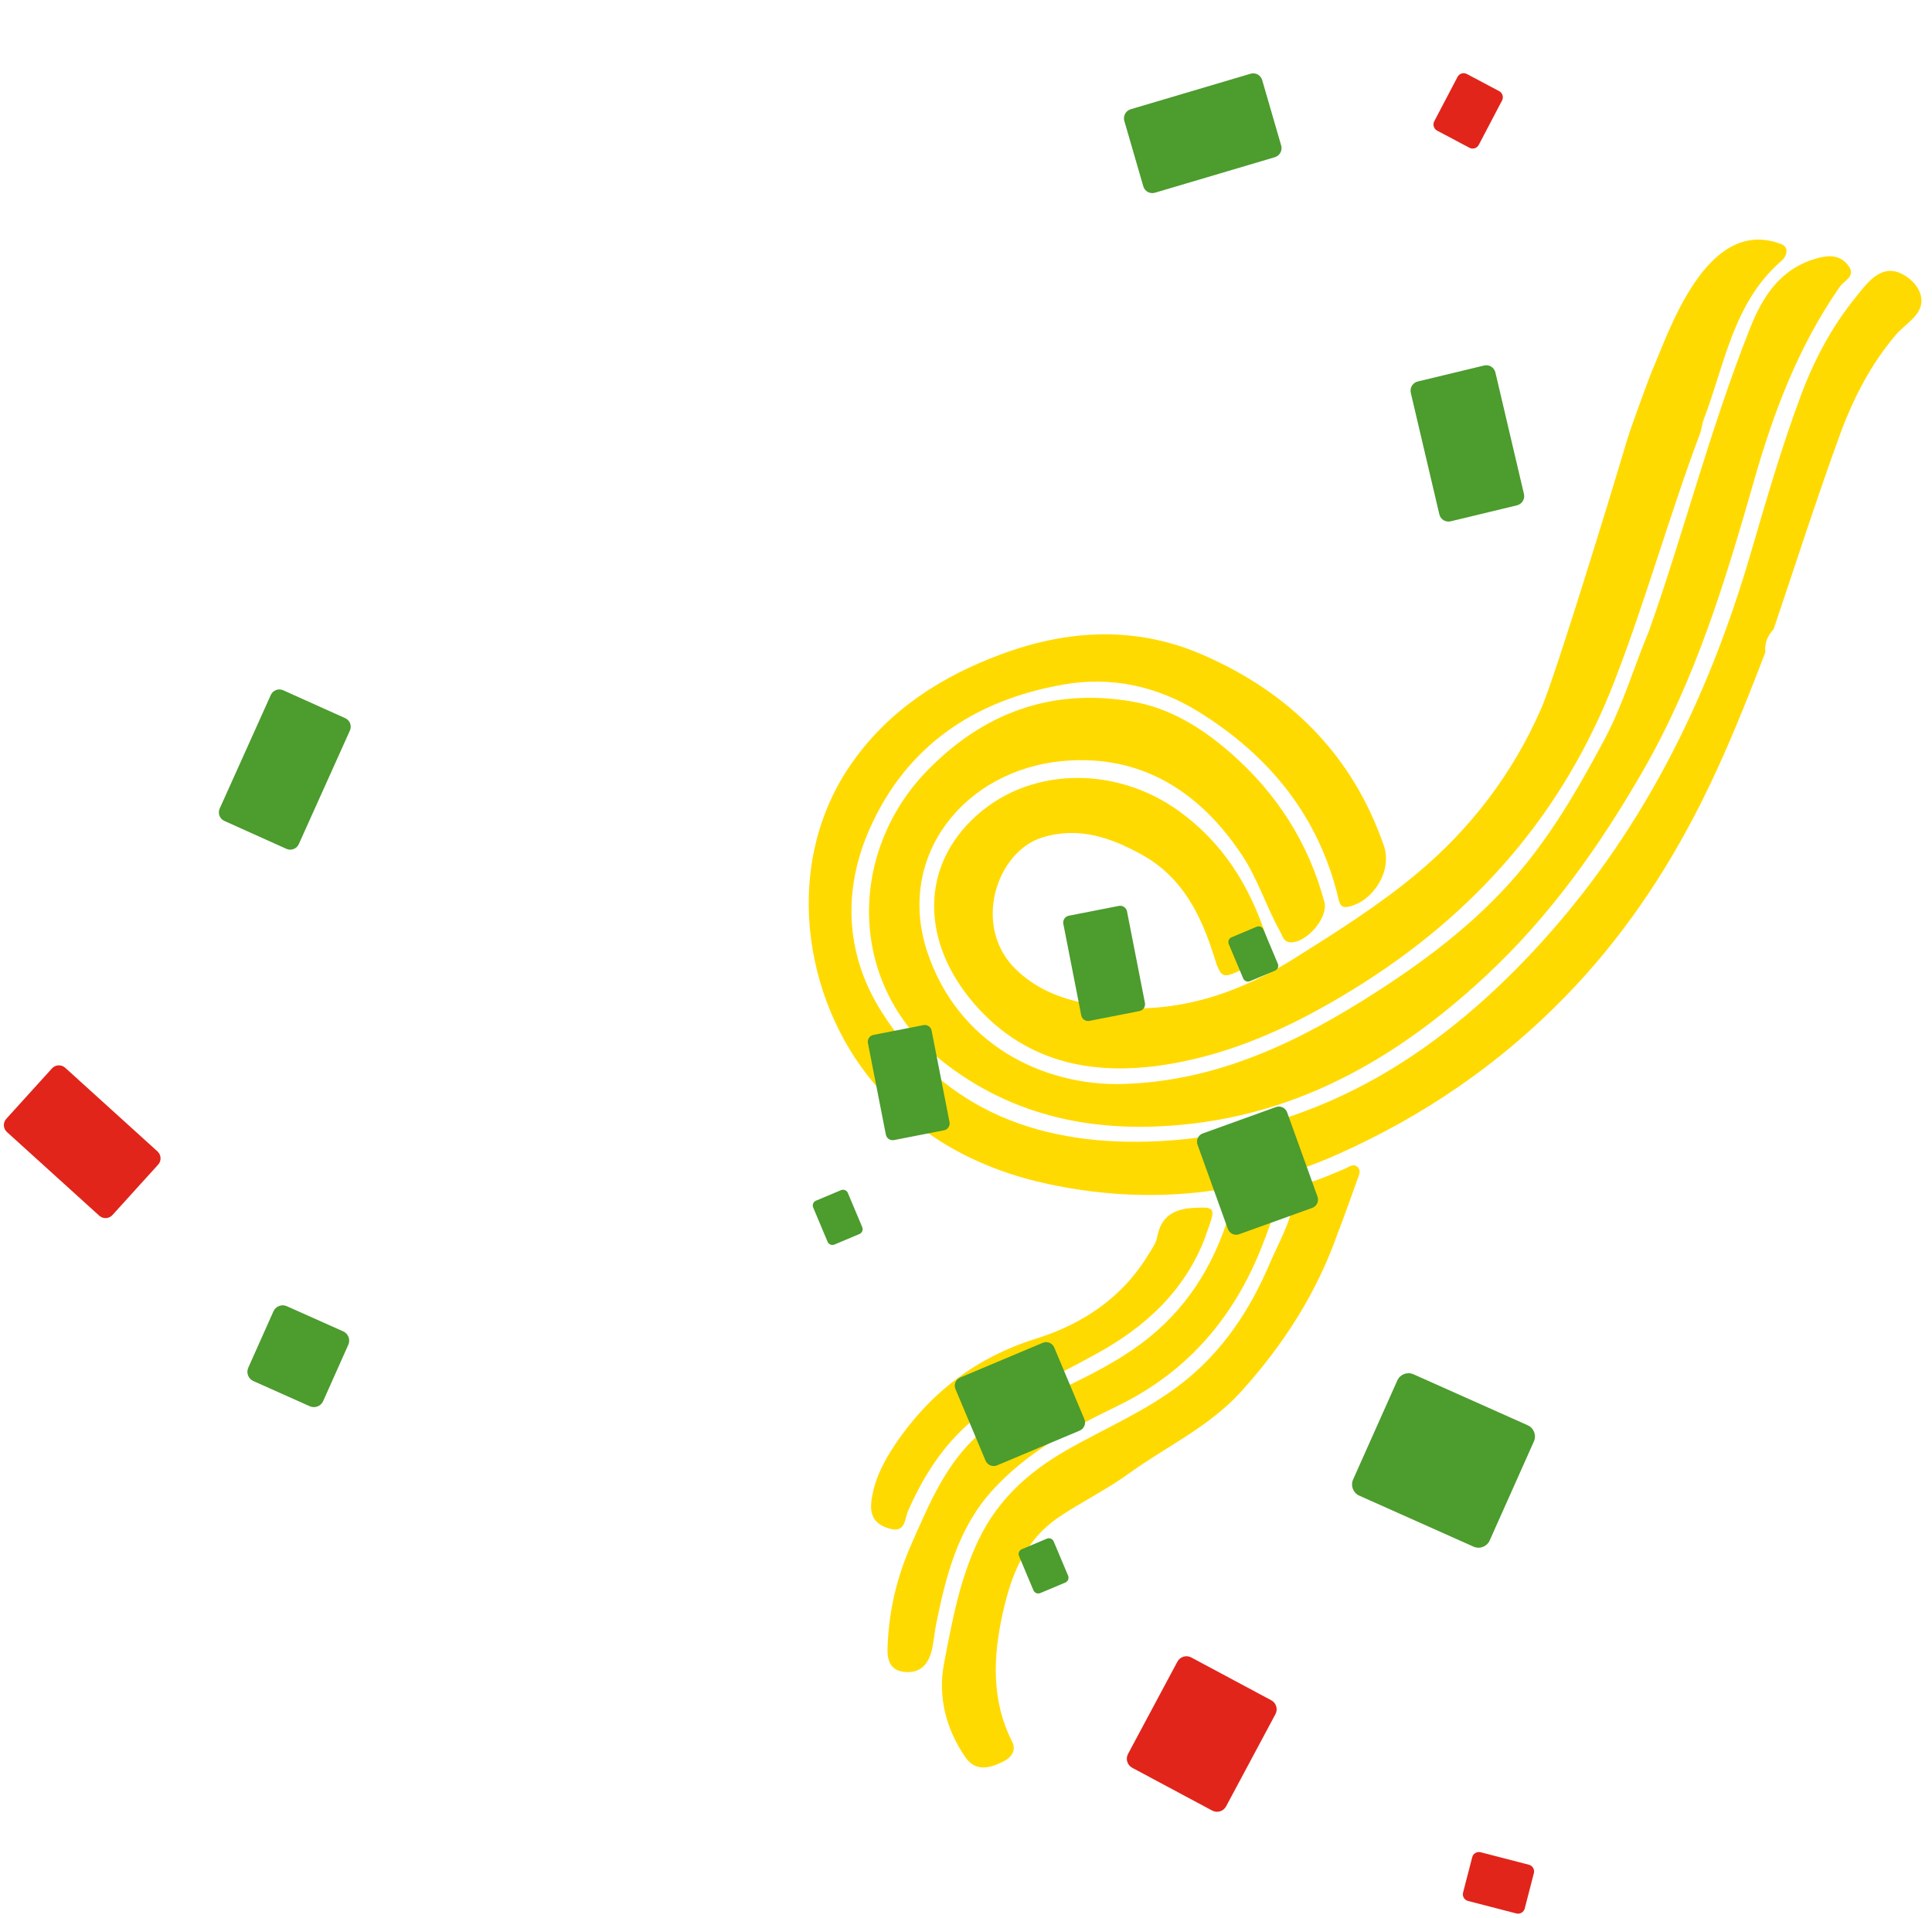
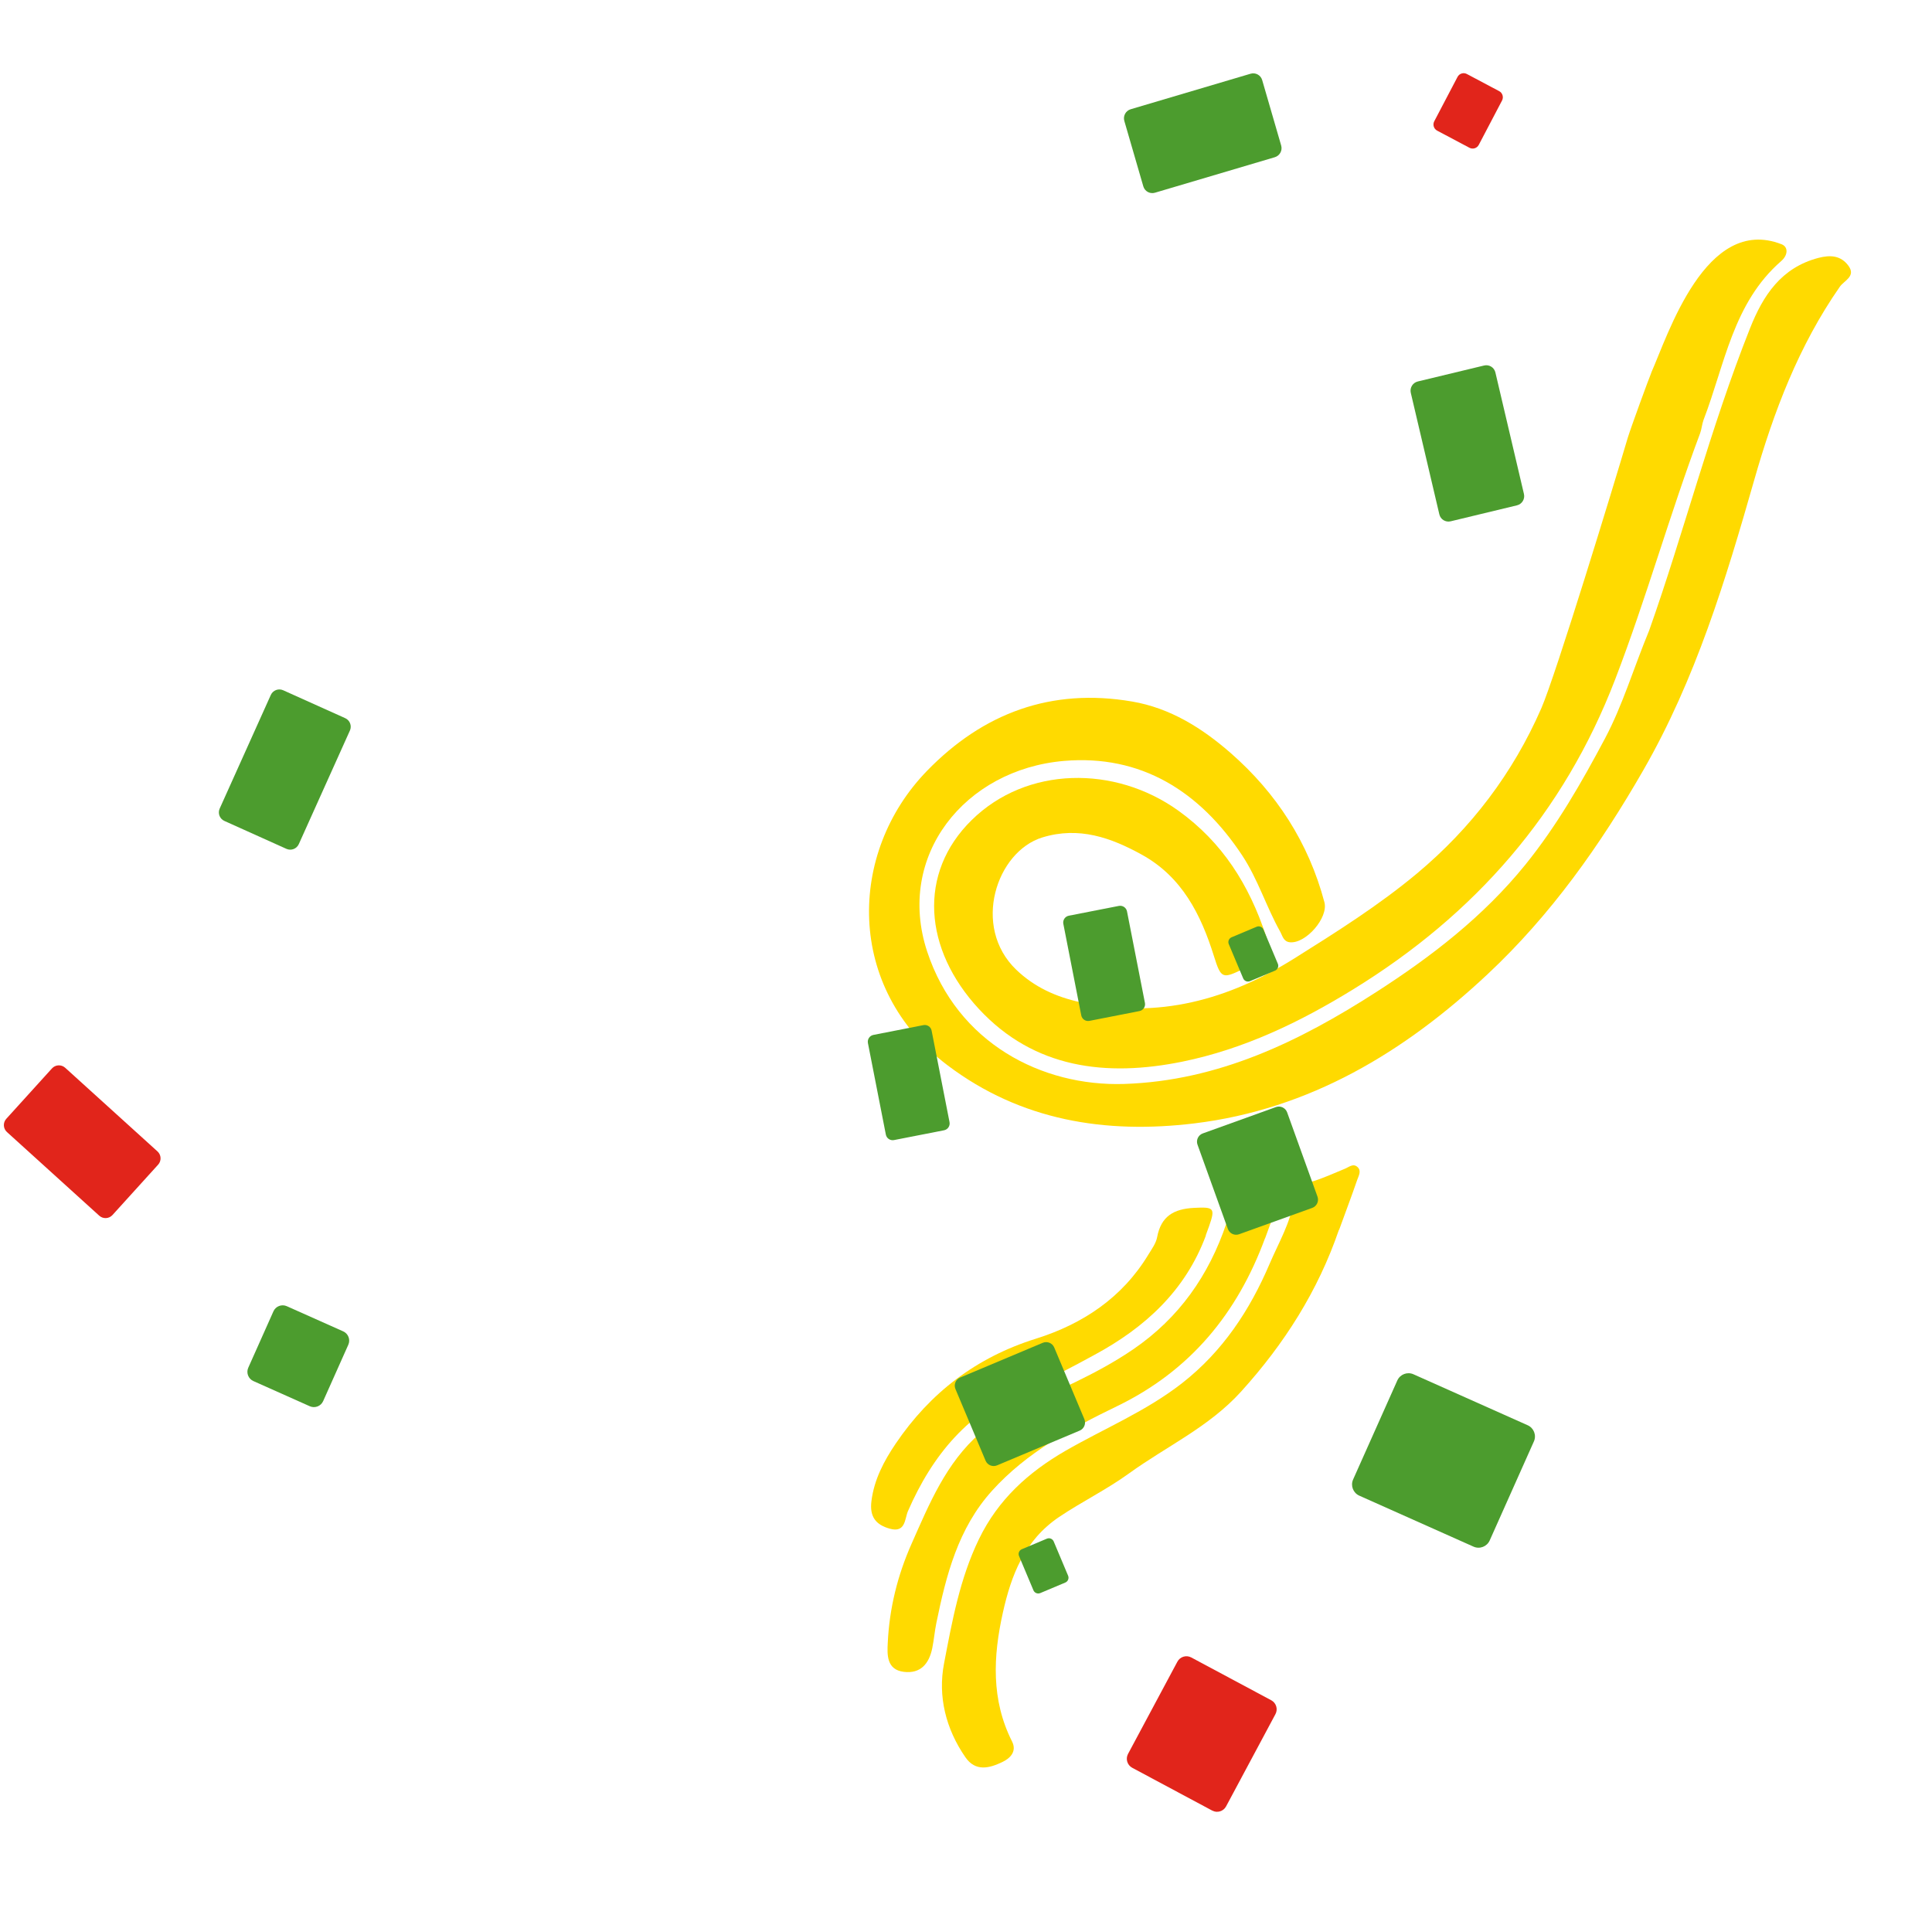
<svg xmlns="http://www.w3.org/2000/svg" width="546" height="542" viewBox="0 0 546 542" fill="none">
-   <path d="M498.873 184.414C493.369 198.796 487.669 213.11 480.731 226.89C470.582 247.088 458.075 265.548 442.266 281.756C423.76 300.73 402.296 315.409 378.183 326.172C351.985 337.834 324.774 340.646 296.623 334.715C276.89 330.548 259.937 321.538 246.916 306.084C226.762 282.169 220.842 243.367 241.153 215.06C251.681 200.378 266.237 191.095 282.958 184.906C301.977 177.837 321.19 176.904 339.932 185.079C364.485 195.764 382.264 213.369 391.124 239.126C393.495 246.009 388.22 254.617 381.181 256.251C379.042 256.748 378.626 255.567 378.247 253.96C372.704 230.57 358.577 213.397 338.602 201.082C327.162 194.016 314.256 191.069 300.618 193.448C275.553 197.816 256.281 210.649 245.825 234.132C238.155 251.325 238.836 269.357 248.841 285.473C266.932 314.613 295.33 324.21 327.766 322.506C370.725 320.253 404.844 299.44 433.586 268.555C463.482 236.452 482.478 198.343 494.675 156.701C499.105 141.542 503.47 126.415 509.002 111.633C512.726 101.646 517.688 92.356 524.383 84.07C527.285 80.471 530.977 75.202 536.198 76.882C539.468 77.949 542.941 81.217 543.025 84.882C543.111 89.177 538.379 91.574 535.86 94.538C528.706 102.885 523.658 112.747 519.923 123.005C513.324 141.139 507.426 159.541 501.243 177.818C499.51 179.684 498.608 181.836 498.905 184.398L498.873 184.414Z" fill="#FFDA00" />
  <path d="M466.063 178.198C475.816 150.701 483.314 121.091 494.58 92.772C498.24 83.528 503.378 75.638 513.92 72.881C517.371 71.986 520.264 72.24 522.375 75.096C524.598 78.1 521.153 79.298 519.961 81.022C508.336 97.706 501.258 116.36 495.737 135.738C487.686 163.929 479.23 191.87 464.436 217.639C452.224 238.908 438.243 258.64 420.41 275.329C396.962 297.312 370.095 313.557 337.493 317.5C312.423 320.527 288.515 316.733 267.775 301.066C238.941 279.262 239.535 240.997 261.946 217.894C277.846 201.499 297.135 194.358 319.938 198.265C330.735 200.107 339.749 205.794 347.746 212.773C360.728 224.113 369.827 238.168 374.289 254.981C375.462 259.375 369.07 266.698 364.583 266.309C362.67 266.145 362.455 264.458 361.754 263.234C357.855 256.265 355.524 248.549 351.082 241.804C339.099 223.643 322.453 213.18 300.648 215.056C272.615 217.477 253.113 241.906 262.028 268.94C270.56 294.776 294.388 307.099 317.721 306.348C344.294 305.478 367.216 294.36 388.968 280.354C404.61 270.296 419.223 259.01 431.068 244.396C439.995 233.349 446.952 221.188 453.576 208.722C458.588 199.285 461.554 189.119 466.071 178.173L466.063 178.198Z" fill="#FFDA00" />
  <path d="M466.681 105.327C466.055 106.753 460.897 120.843 460.031 123.69C456.04 137.168 439.668 190.831 435.581 200.202C427.524 218.602 415.787 234.018 400.523 246.803C389.683 255.855 377.759 263.361 365.812 270.858C347.179 282.543 327.347 288.076 305.296 283.251C298.406 281.737 292.303 278.961 287.2 274.068C274.552 261.913 281.586 240.675 294.576 236.679C304.933 233.503 313.992 236.745 322.728 241.571C334.035 247.826 339.392 258.439 343.079 270.256C345.102 276.718 345.527 276.673 351.531 273.755C352.352 273.353 353.151 272.779 354.028 272.533C358.415 271.22 359.116 268.535 357.745 264.402C353.016 250.122 345.519 238.092 332.992 229.095C315.082 216.258 290.151 216.488 274.603 231.774C259.312 246.792 261.019 268.292 276.645 285.159C292.255 301.993 312.641 304.415 334.124 300.05C351.559 296.485 367.335 288.905 382.48 279.579C416.815 258.457 441.938 229.831 456.466 191.995C465.281 169.071 471.862 145.407 480.473 122.44C480.916 121.225 480.993 119.884 481.437 118.67C487.442 103.066 489.757 85.623 503.386 73.781C505.33 72.096 505.415 69.774 503.483 69.03C482.019 60.661 471.375 94.742 466.639 105.368L466.681 105.327Z" fill="#FFDA00" />
  <path d="M378.385 347.594C372.473 364.843 362.973 379.795 350.704 393.334C341.647 403.325 329.635 408.777 319.093 416.4C312.797 420.968 305.775 424.385 299.309 428.73C289.52 435.354 285.773 445.17 283.409 455.815C280.671 468.11 280.068 480.398 286.012 492.169C287.444 495.011 285.464 496.957 283.247 498.001C279.617 499.737 275.674 500.792 272.814 496.612C267.296 488.624 265.01 479.419 266.79 470.159C269.075 458.229 271.23 446.2 276.658 434.991C282.077 423.808 290.591 416.118 301.063 410.056C312.101 403.696 323.969 398.824 334.138 390.854C345.575 381.897 353.231 370.249 358.797 357.202C361.317 351.285 364.702 345.638 365.682 339.111C366.123 336.228 367.992 334.763 370.788 333.944C373.953 333.006 376.992 331.56 380.069 330.318C381.243 329.845 382.398 328.71 383.632 329.816C384.841 330.915 383.954 332.306 383.56 333.456C381.933 338.202 380.135 342.89 378.443 347.586L378.385 347.594Z" fill="#FFDA00" />
  <path d="M357.498 349.977C349.671 371.217 336.349 387.429 315.636 397.445C302.816 403.659 290.179 410.455 280.404 421.266C270.768 431.907 267.392 445.186 264.62 458.699C264.142 461.05 263.941 463.469 263.463 465.821C262.576 470.165 260.179 473.089 255.432 472.5C250.521 471.911 250.713 467.602 250.889 464.299C251.347 454.586 253.643 445.257 257.604 436.335C262.64 424.992 267.326 413.475 277.041 404.994C280.007 402.402 283.174 400.261 286.722 398.606C298.103 393.239 309.791 388.497 320.288 381.323C333.22 372.468 341.632 360.451 346.582 345.771C348.058 341.464 355.08 337.173 359.442 337.766C361.975 338.115 361.184 339.703 360.756 341.032C359.733 344.017 358.612 346.968 357.54 349.937L357.498 349.977Z" fill="#FFDA00" />
  <path d="M340.806 349.148C335.014 364.77 323.598 375.184 309.366 382.882C303.187 386.232 296.983 389.656 290.443 392.226C273.768 398.758 263.512 411.21 256.588 427.1C255.662 429.243 255.963 433.311 251.451 432.038C247.461 430.916 245.73 428.628 246.274 424.248C247.038 418.112 249.847 412.869 253.127 408.006C262.876 393.603 275.957 383.597 292.769 378.341C306.005 374.184 317.159 366.77 324.533 354.589C325.479 353.026 326.686 351.417 327.012 349.669C328.126 343.708 331.726 341.661 337.486 341.367C343.018 341.103 343.539 341.336 341.695 346.555C341.393 347.436 341.067 348.308 340.741 349.181L340.806 349.148Z" fill="#FFDA00" />
  <path d="M300.508 261.106L305.572 286.969C305.781 288.035 306.814 288.729 307.879 288.521L322.017 285.752C323.082 285.544 323.776 284.511 323.568 283.446L318.503 257.582C318.295 256.517 317.262 255.822 316.197 256.031L302.059 258.799C300.994 259.008 300.299 260.04 300.508 261.106Z" fill="#4C9C2E" />
  <path d="M245.284 294.795L250.349 320.659C250.557 321.724 251.59 322.419 252.655 322.21L266.793 319.442C267.858 319.233 268.553 318.2 268.344 317.135L263.28 291.271C263.071 290.206 262.038 289.512 260.973 289.72L246.836 292.489C245.77 292.697 245.076 293.73 245.284 294.795Z" fill="#4C9C2E" />
  <path d="M294.685 379.508L271.344 389.324C270.08 389.855 269.487 391.311 270.018 392.575L278.531 412.816C279.062 414.08 280.518 414.674 281.782 414.142L305.122 404.326C306.386 403.795 306.98 402.339 306.448 401.075L297.936 380.834C297.404 379.57 295.949 378.976 294.685 379.508Z" fill="#4C9C2E" />
  <path d="M295.855 434.864L288.774 437.842C288.023 438.157 287.671 439.021 287.987 439.772L292.057 449.451C292.373 450.202 293.237 450.554 293.988 450.239L301.068 447.261C301.819 446.945 302.171 446.081 301.856 445.331L297.785 435.651C297.47 434.901 296.605 434.548 295.855 434.864Z" fill="#4C9C2E" />
  <path d="M355.131 261.92L348.05 264.898C347.3 265.214 346.947 266.078 347.263 266.829L351.334 276.508C351.649 277.259 352.514 277.611 353.264 277.295L360.345 274.318C361.095 274.002 361.448 273.138 361.132 272.387L357.062 262.708C356.746 261.957 355.882 261.605 355.131 261.92Z" fill="#4C9C2E" />
-   <path d="M237.68 336.361L230.599 339.339C229.849 339.654 229.496 340.519 229.812 341.269L233.882 350.948C234.198 351.699 235.062 352.052 235.813 351.736L242.894 348.758C243.644 348.442 243.997 347.578 243.681 346.828L239.61 337.148C239.295 336.398 238.43 336.045 237.68 336.361Z" fill="#4C9C2E" />
  <path d="M372.337 338.204L363.756 314.382C363.292 313.092 361.869 312.423 360.579 312.887L339.92 320.329C338.63 320.793 337.961 322.216 338.426 323.506L347.007 347.328C347.471 348.618 348.894 349.287 350.184 348.823L370.843 341.381C372.133 340.917 372.802 339.494 372.337 338.204Z" fill="#4C9C2E" />
  <path d="M326.4 54.467L360.265 44.434C361.672 44.017 362.482 42.537 362.073 41.129L356.705 22.634C356.297 21.225 354.824 20.422 353.417 20.839L319.552 30.871C318.145 31.288 317.335 32.768 317.744 34.176L323.112 52.672C323.52 54.08 324.993 54.884 326.4 54.467Z" fill="#4C9C2E" />
  <path d="M384.153 422.709L416.427 437.114C418.174 437.894 420.223 437.11 421.003 435.363L433.491 407.384C434.271 405.637 433.486 403.589 431.739 402.809L399.465 388.404C397.718 387.624 395.67 388.408 394.89 390.155L382.402 418.134C381.622 419.881 382.406 421.929 384.153 422.709Z" fill="#4C9C2E" />
  <path d="M71.612 390.321L87.545 397.433C88.989 398.077 90.681 397.429 91.326 395.986L98.437 380.053C99.082 378.609 98.434 376.917 96.99 376.272L81.057 369.161C79.614 368.517 77.921 369.164 77.277 370.608L70.165 386.541C69.521 387.985 70.169 389.677 71.612 390.321Z" fill="#4C9C2E" />
  <path d="M406.15 36.921L415.28 41.764C416.232 42.269 417.411 41.903 417.913 40.945L424.49 28.404C424.993 27.447 424.628 26.262 423.676 25.756L414.545 20.913C413.593 20.408 412.415 20.775 411.913 21.733L405.335 34.273C404.833 35.231 405.198 36.416 406.15 36.921Z" fill="#E1251B" />
-   <path d="M416.063 524.885L413.478 534.879C413.209 535.921 413.835 536.984 414.877 537.254L428.526 540.784C429.568 541.054 430.631 540.428 430.901 539.386L433.486 529.392C433.756 528.35 433.129 527.287 432.087 527.017L418.438 523.487C417.396 523.217 416.333 523.843 416.063 524.885Z" fill="#E1251B" />
  <path d="M98.886 206.472L84.442 238.572C83.841 239.907 82.273 240.502 80.939 239.901L63.417 232.017C62.083 231.416 61.488 229.848 62.088 228.514L76.532 196.413C77.133 195.079 78.701 194.484 80.035 195.085L97.557 202.969C98.892 203.57 99.487 205.138 98.886 206.472Z" fill="#4C9C2E" />
  <path d="M18.425 301.776L44.507 325.415C45.591 326.398 45.673 328.073 44.691 329.157L31.787 343.394C30.805 344.478 29.13 344.561 28.046 343.578L1.963 319.939C0.879 318.957 0.797 317.281 1.779 316.197L14.683 301.96C15.665 300.876 17.34 300.794 18.425 301.776Z" fill="#E1251B" />
  <path d="M430.681 139.614L422.611 105.264C422.276 103.836 420.847 102.957 419.42 103.301L400.679 107.814C399.252 108.158 398.367 109.594 398.702 111.022L406.772 145.372C407.107 146.8 408.536 147.678 409.963 147.335L428.704 142.821C430.131 142.478 431.016 141.042 430.681 139.614Z" fill="#4C9C2E" />
  <path d="M346.502 510.522L360.453 484.453C361.208 483.042 360.676 481.285 359.265 480.53L336.666 468.436C335.254 467.681 333.498 468.213 332.743 469.624L318.792 495.693C318.037 497.104 318.569 498.86 319.98 499.616L342.579 511.71C343.991 512.465 345.747 511.933 346.502 510.522Z" fill="#E1251B" />
</svg>